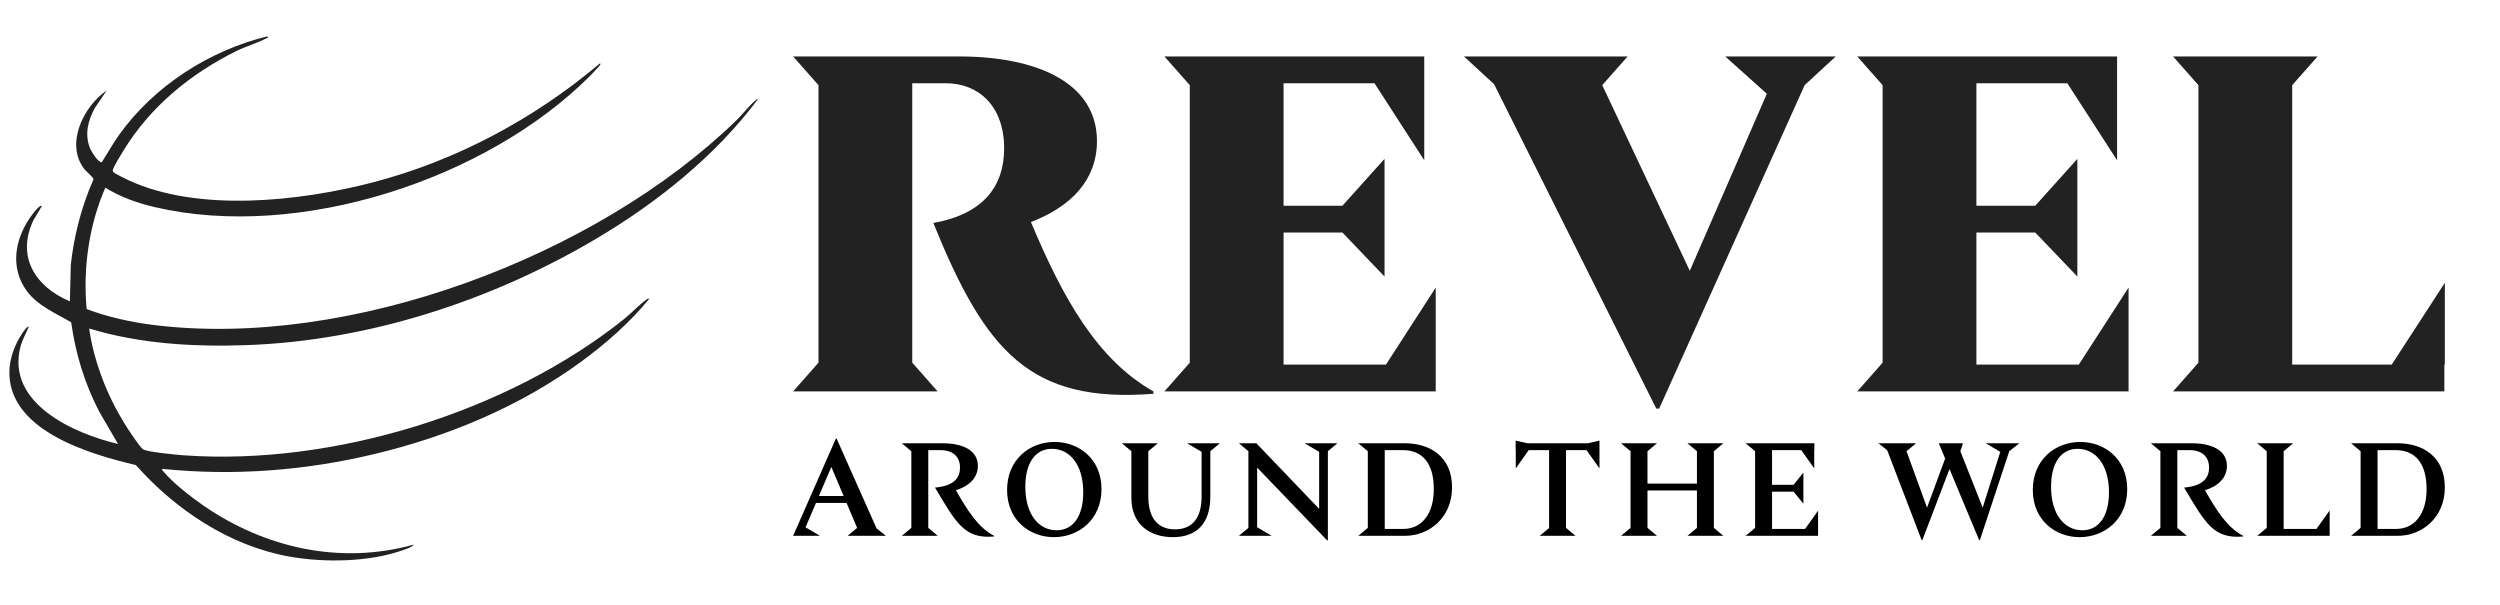
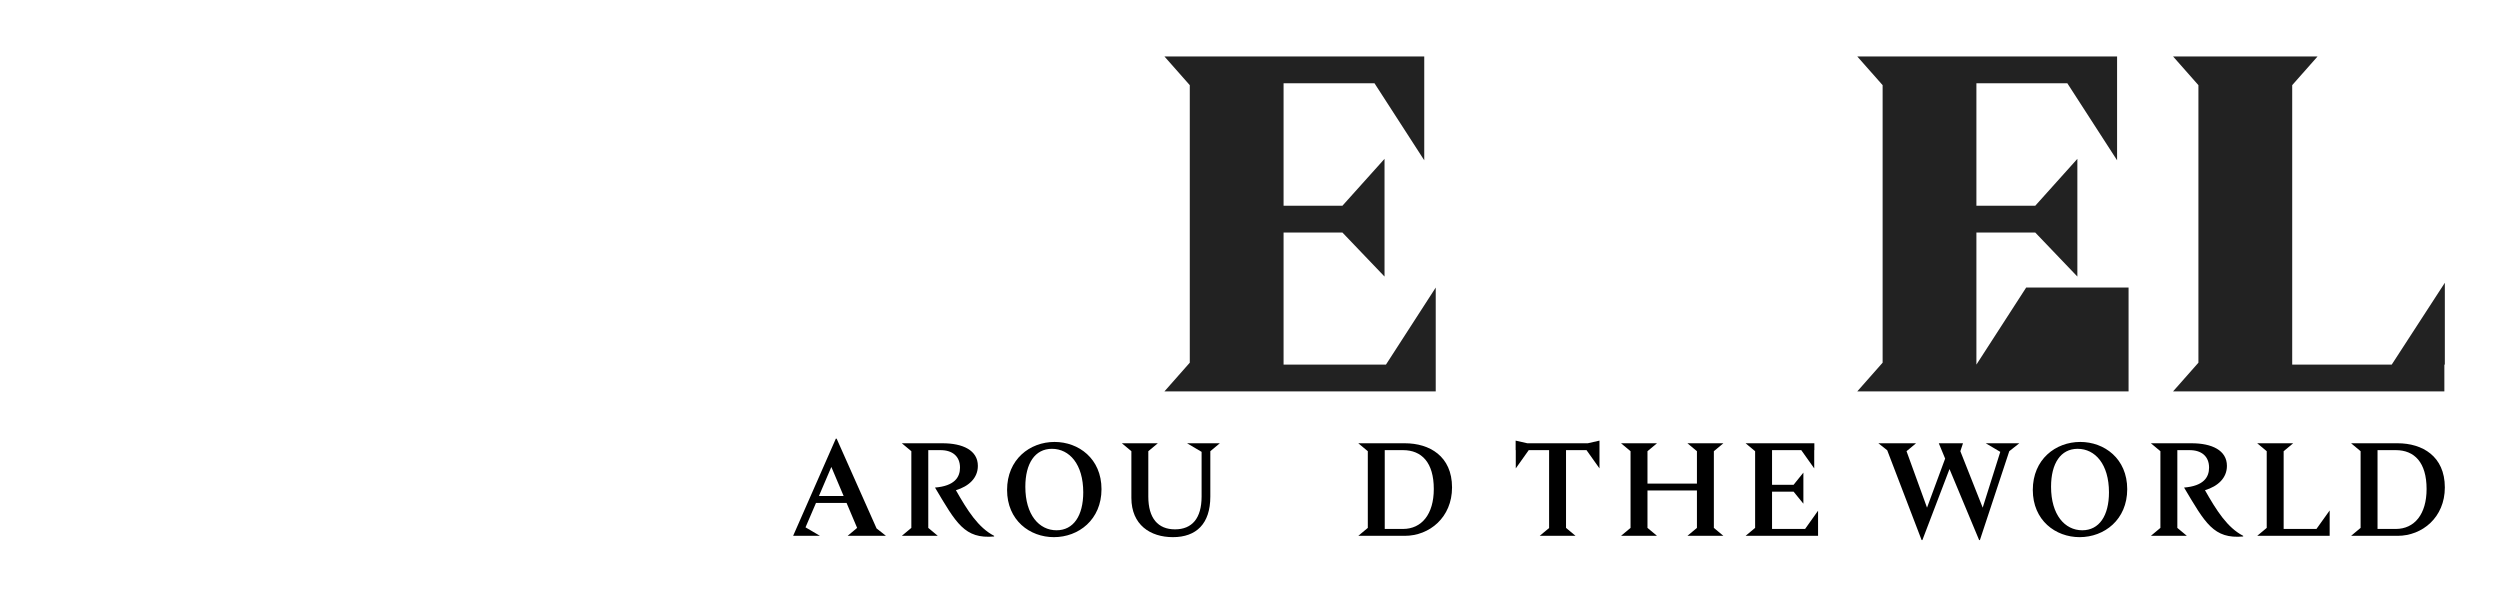
<svg xmlns="http://www.w3.org/2000/svg" id="Layer_1" viewBox="0 0 1550 375">
  <defs>
    <style>.cls-1{fill:#222;}</style>
  </defs>
-   <path class="cls-1" d="M165.968,22.5c.281,1.404-.3.948-1.057,1.357-5.138,2.786-12.347,4.831-17.944,7.579-28.345,13.915-53.645,34.507-70.221,61.62-1.386,2.268-6.457,10.302-6.753,12.288-.116.778-.088.928.458,1.5.774.811,8.017,4.357,9.583,5.074,43.304,19.836,105.813,12.909,150.858,1.233,51.688-13.398,100.427-39.502,141.029-73.836.402-.086.37.566.264.804-.257.576-5.006,5.586-5.94,6.525-64.191,64.57-180.708,102.701-270.182,81.797-10.802-2.524-21.318-6.193-30.748-12.11-10.178,23.366-13.929,49.922-11.591,75.307,12.948,4.859,27.192,8.049,40.953,9.786,121.635,15.356,274.676-42.121,361.913-126.841,3.771-3.662,7.601-8.772,11.38-11.949.609-.512.883-1.315,1.901-1.078-26.18,35.031-62.195,63.849-99.69,86.13-64.896,38.564-141.637,63.663-217.484,66.304-32.593,1.135-66.222-.799-97.43-10.326,2.94,20.477,10.985,41.19,21.808,58.745,1.867,3.028,9.286,14.493,11.55,16.119,2.419,1.738,21.403,3.485,25.525,3.777,92.445,6.568,200.725-26.78,272.949-84.624,4.388-3.515,8.945-8.476,13.283-11.675.737-.543,1.138-1.005,2.197-.782-12.135,14.772-26.731,27.657-42.157,38.949-38.04,27.845-82.415,46.34-128.237,57.331-42.88,10.285-87.363,13.717-131.338,9.211-.944.684-.195.779.273,1.359,5.718,7.076,17.25,16.034,24.84,21.278,38.284,26.453,85.07,36.994,130.638,24.29-1.309,1.674-4.207,2.538-6.221,3.268-21.066,7.632-49.061,8.073-70.964,4.174-37.052-6.597-70.578-28.98-95.188-56.734-28.914-6.821-80.41-21.722-78.367-59.489.389-7.19,3.455-15.389,7.394-21.357.411-.623,3.724-5.801,4.564-4.925-1.688,4.193-4.016,8.024-5.158,12.467-9.007,35.025,33.26,53.843,60.512,60.21l-11.677-20.055c-8.987-17.349-14.701-35.942-17.355-55.336-9.639-5.734-20.816-10.22-27.627-19.576-10.247-14.075-7.422-31.465,1.951-45.143.818-1.194,6.12-8.673,7.495-7.42l-5.346,9.025c-10.643,22.617,1.512,41.234,22.712,50.093l.551-22.502c1.975-18.363,6.653-36.31,14.094-53.177-.02-1.181-4.343-4.644-5.404-5.963-12.53-15.567-.932-39.176,13.55-49.076l-7.331,10.838c-4.259,7.804-6.382,16.149-3.078,24.794.709,1.854,5.248,9.321,7.377,8.811,3.641-5.614,6.837-11.497,10.736-16.95,21.62-30.239,56.043-52.42,92.151-61.12Z" />
-   <path class="cls-1" d="M715.126,242.664v1.483c-76.539,5.933-104.129-26.106-136.465-105.908,31.743-5.637,43.906-23.437,43.906-46.28,0-26.106-15.723-40.346-36.193-40.346h-20.767v173.251l15.723,17.8h-89.592l15.723-17.8V52.8l-15.723-17.8h102.942c47.763,0,85.439,16.02,85.439,52.509,0,24.029-16.02,40.643-40.939,50.136,19.876,47.467,41.236,85.439,75.946,105.019Z" />
  <path class="cls-1" d="M890.152,178.288v64.376h-168.208l15.723-17.8V52.8l-15.723-17.8h161.088v64.376l-30.853-47.763h-56.366v75.946h36.489l26.106-29.073v72.979l-26.106-27.292h-36.489v81.879h63.486l30.853-47.763Z" />
-   <path class="cls-1" d="M1118.876,52.8l-90.185,200.544h-1.78l-100.568-201.137-18.69-17.207h101.459l-15.723,17.8,54.289,115.105,47.763-109.765-25.809-23.14h68.529l-19.283,17.8Z" />
-   <path class="cls-1" d="M1319.71,178.288v64.376h-168.208l15.723-17.8V52.8l-15.723-17.8h161.088v64.376l-30.853-47.763h-56.366v75.946h36.489l26.106-29.073v72.979l-26.106-27.292h-36.489v81.879h63.486l30.853-47.763Z" />
+   <path class="cls-1" d="M1319.71,178.288v64.376h-168.208l15.723-17.8V52.8l-15.723-17.8h161.088v64.376l-30.853-47.763h-56.366v75.946h36.489l26.106-29.073v72.979l-26.106-27.292h-36.489v81.879l30.853-47.763Z" />
  <path class="cls-1" d="M1515.8,175.321v50.73h-.296v16.613h-168.208l15.723-17.8V52.8l-15.723-17.8h89.592l-15.722,17.8v173.251h61.706l32.929-50.73Z" />
  <path d="M549.294,332.213h-23.776l5.903-4.919-6.559-15.496h-18.939l-6.477,15.086v.082l8.937,5.247h-16.643l26.482-60.26h.492l24.76,55.669,5.821,4.592ZM523.058,307.536l-7.625-18.037-7.707,18.037h15.331Z" />
  <path d="M616.357,332.213v.41c-18.365,1.639-23.53-8.281-36.648-30.335,12.134-.985,15.496-6.395,15.496-12.381,0-6.968-4.673-10.822-12.052-10.822h-7.625v48.208l5.903,4.919h-22.3l5.903-4.919v-47.552l-5.903-4.919h25.252c12.544,0,21.89,4.345,21.89,14.019,0,7.461-5.493,12.626-13.61,15.086,7.215,12.708,13.855,23.202,23.694,28.285Z" />
  <path d="M682.928,303.272c0,18.939-14.184,29.76-29.515,29.76-14.922,0-29.023-10.412-29.023-29.269,0-18.939,14.102-29.761,29.433-29.761,14.921,0,29.105,10.331,29.105,29.27ZM671.614,305.24c0-17.382-8.527-26.974-19.431-26.974-10.494,0-16.479,9.019-16.479,23.53,0,17.381,8.527,26.973,19.349,26.973,10.494,0,16.561-9.018,16.561-23.529Z" />
  <path d="M750.402,279.742v28.121c0,16.889-8.691,25.17-23.202,25.17-14.02,0-25.744-7.625-25.744-24.35v-28.941l-5.903-4.919h22.3l-5.903,4.919v28.121c0,13.445,5.985,20.333,16.561,20.333s16.479-6.887,16.479-20.333v-27.711l-9.019-5.329h20.332l-5.903,4.919Z" />
-   <path d="M823.285,279.742v55.258h-.492l-43.37-45.092v36.976l9.019,5.329h-20.332l5.903-4.919v-47.552l-5.903-4.919h10.822l38.944,40.665v-35.336l-9.019-5.329h20.332l-5.903,4.919Z" />
  <path d="M900.267,302.206c0,18.611-14.02,30.006-29.269,30.006h-28.859l5.903-4.919v-47.552l-5.903-4.919h28.859c15.249,0,29.269,7.952,29.269,27.384ZM888.953,303.19c0-16.48-7.542-24.104-19.102-24.104h-11.314v48.863h11.314c11.56,0,19.102-9.1,19.102-24.759Z" />
  <path d="M991.679,273.183v17.218l-8.035-11.314h-12.708v48.208l5.903,4.919h-22.218l5.821-4.837v-48.29h-12.626l-8.035,11.314v-11.314h-.082v-5.904l7.215,1.64h37.55l7.215-1.64Z" />
  <path d="M1062.595,327.294l5.903,4.919h-22.3l5.903-4.919v-23.202h-30.663v23.202l5.903,4.919h-22.3l5.903-4.919v-47.552l-5.903-4.919h22.3l-5.903,4.919v20.087h30.663v-20.087l-5.903-4.919h22.3l-5.903,4.919v47.552Z" />
  <path d="M1127.198,316.636v15.577h-44.928l5.903-4.919v-47.552l-5.903-4.919h42.633v4.263h-.082v11.314l-8.035-11.314h-18.119v21.48h13.364l6.067-7.543v19.267l-6.067-7.461h-13.364v23.12h20.497l8.035-11.314Z" />
  <path d="M1245.746,279.742l-18.201,55.094h-.492l-18.365-44.026-16.807,44.026h-.492l-21.316-55.668-5.493-4.345h23.366l-5.903,4.919,12.708,35.008,11.232-30.417-3.935-9.511h15.003l-1.64,4.919,13.856,35.008,10.904-34.598-9.019-5.329h20.824l-6.231,4.919Z" />
  <path d="M1318.876,303.272c0,18.939-14.184,29.76-29.515,29.76-14.922,0-29.023-10.412-29.023-29.269,0-18.939,14.102-29.761,29.433-29.761,14.921,0,29.105,10.331,29.105,29.27ZM1307.562,305.24c0-17.382-8.527-26.974-19.431-26.974-10.494,0-16.479,9.019-16.479,23.53,0,17.381,8.527,26.973,19.349,26.973,10.494,0,16.561-9.018,16.561-23.529Z" />
  <path d="M1390.776,332.213v.41c-18.365,1.639-23.53-8.281-36.648-30.335,12.134-.985,15.496-6.395,15.496-12.381,0-6.968-4.673-10.822-12.052-10.822h-7.625v48.208l5.903,4.919h-22.3l5.903-4.919v-47.552l-5.903-4.919h25.252c12.544,0,21.89,4.345,21.89,14.019,0,7.461-5.493,12.626-13.61,15.086,7.215,12.708,13.855,23.202,23.694,28.285Z" />
  <path d="M1444.392,316.471v15.741h-44.928l5.903-4.919v-47.552l-5.903-4.919h22.3l-5.903,4.919v48.208h20.333l8.198-11.478Z" />
  <path d="M1515.8,302.206c0,18.611-14.02,30.006-29.269,30.006h-28.859l5.903-4.919v-47.552l-5.903-4.919h28.859c15.249,0,29.269,7.952,29.269,27.384ZM1504.486,303.19c0-16.48-7.542-24.104-19.102-24.104h-11.314v48.863h11.314c11.56,0,19.102-9.1,19.102-24.759Z" />
</svg>